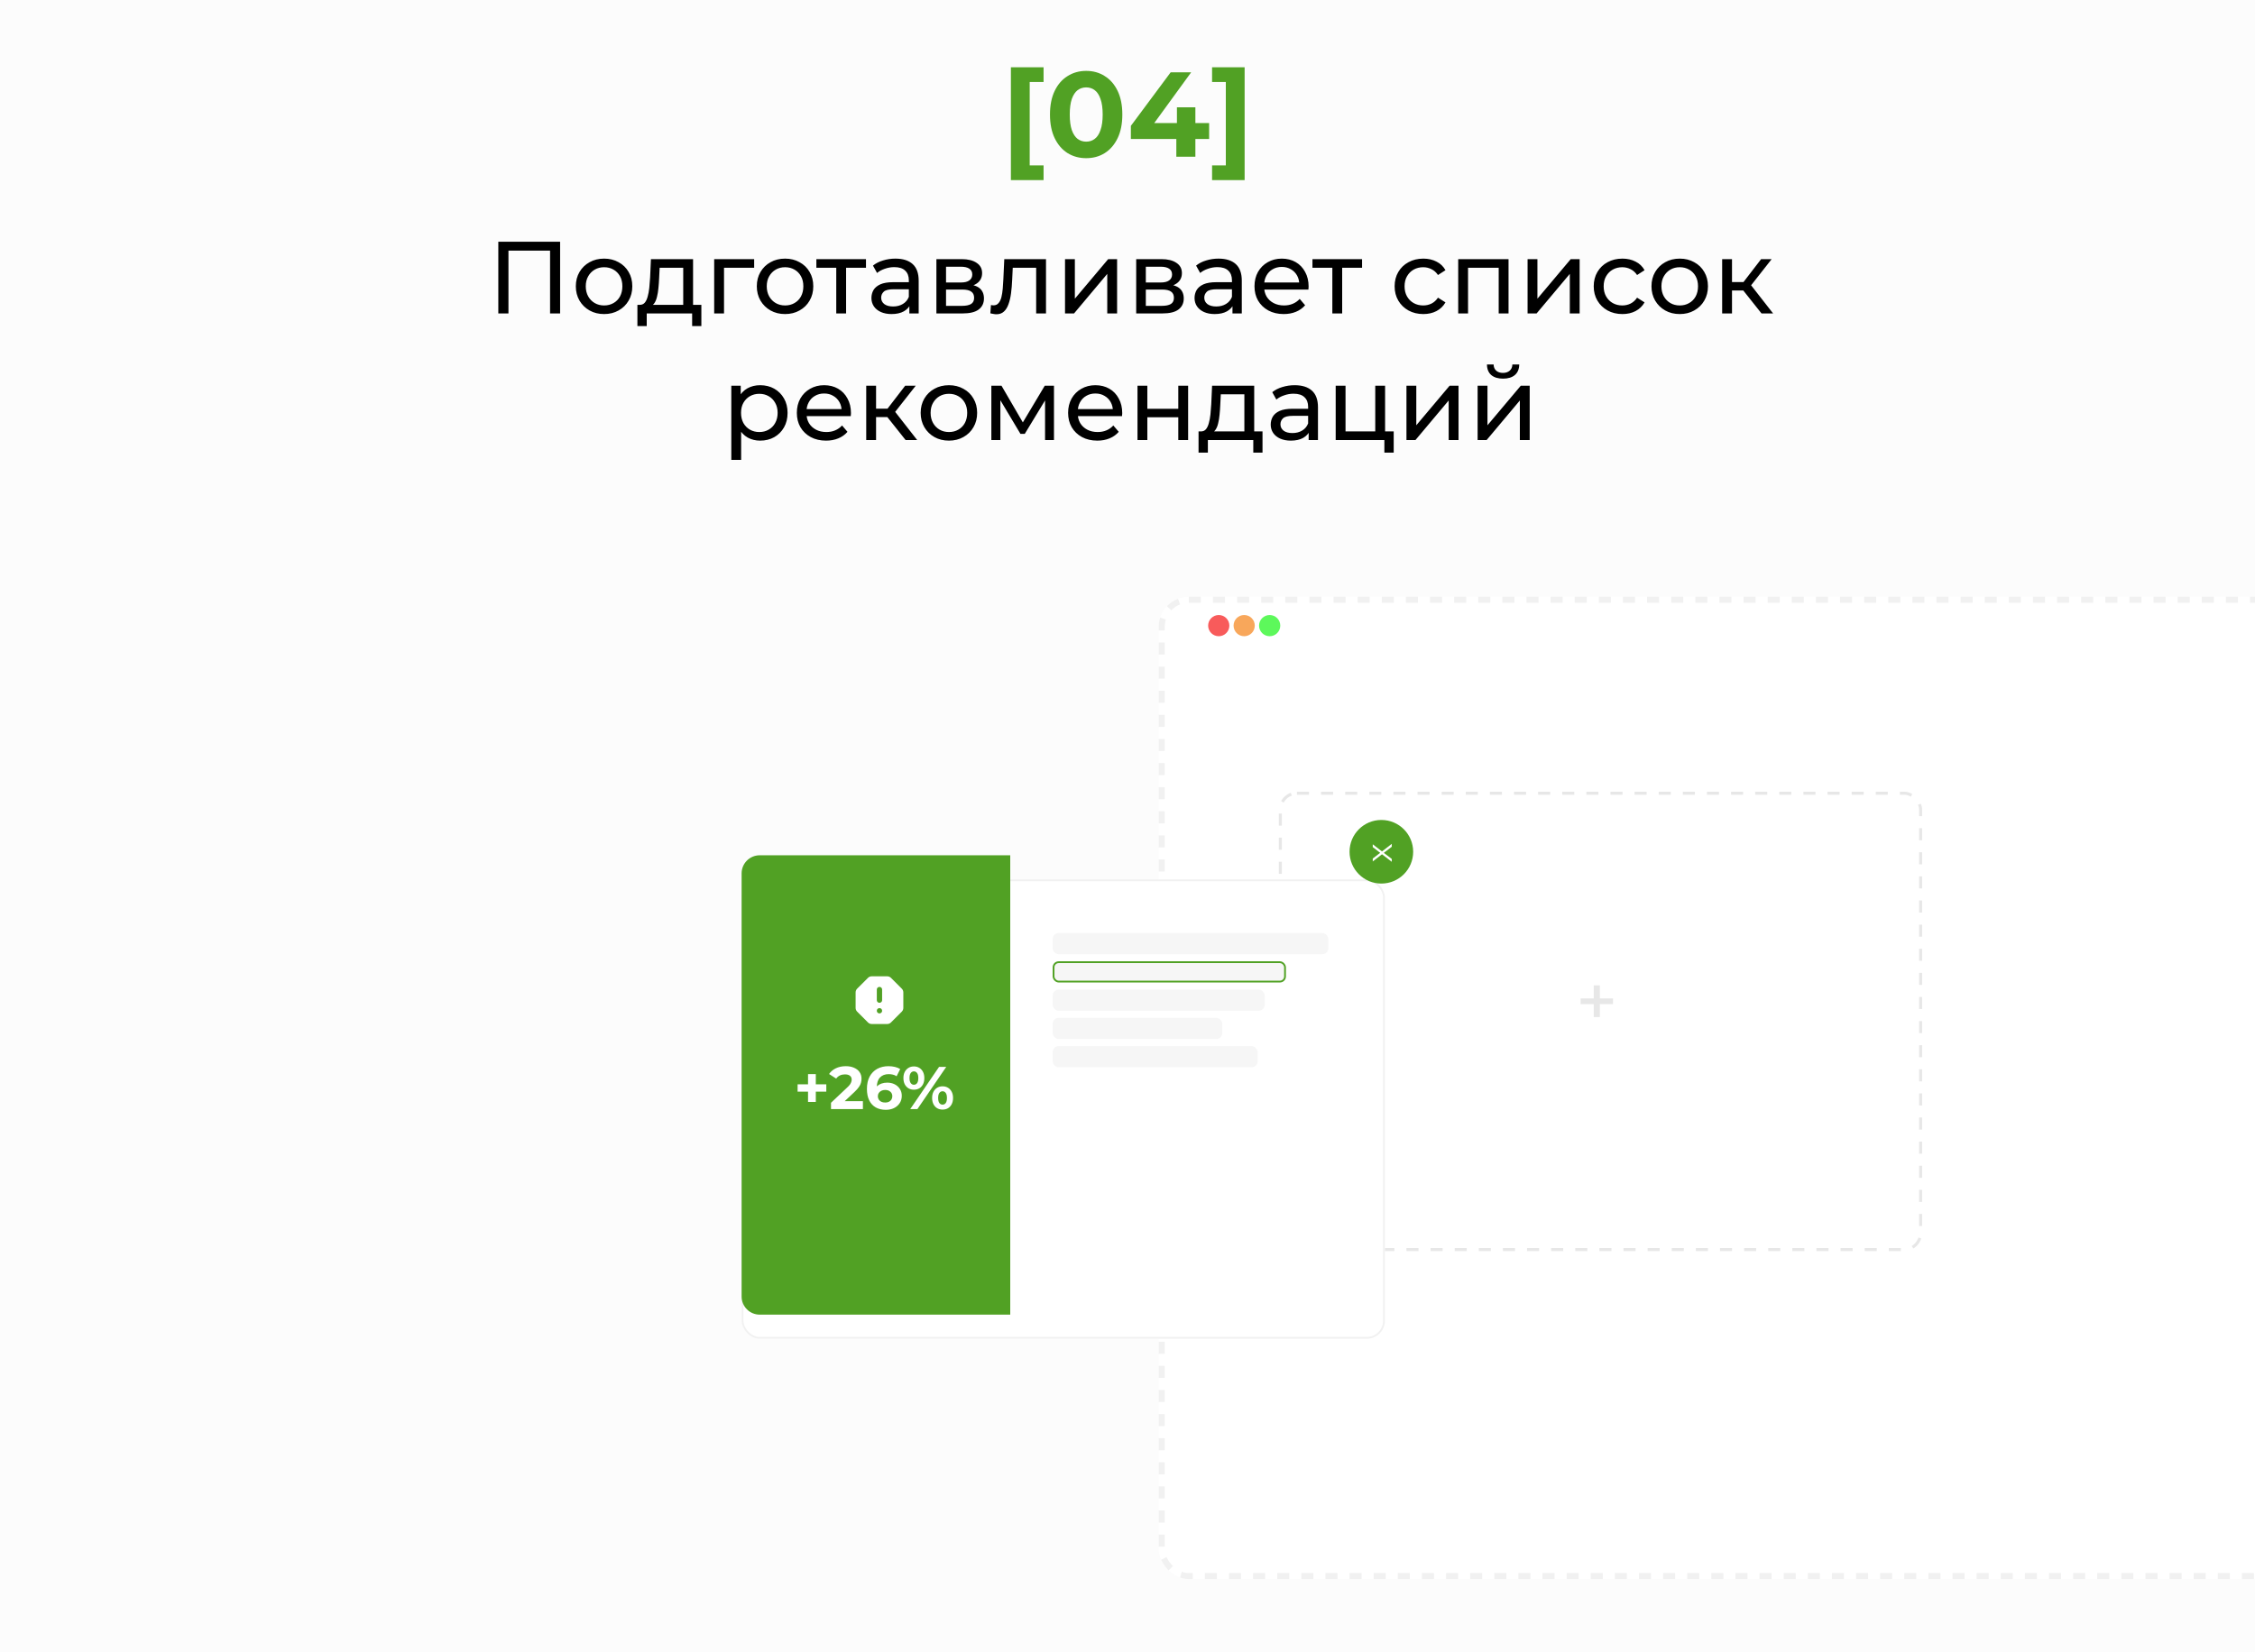
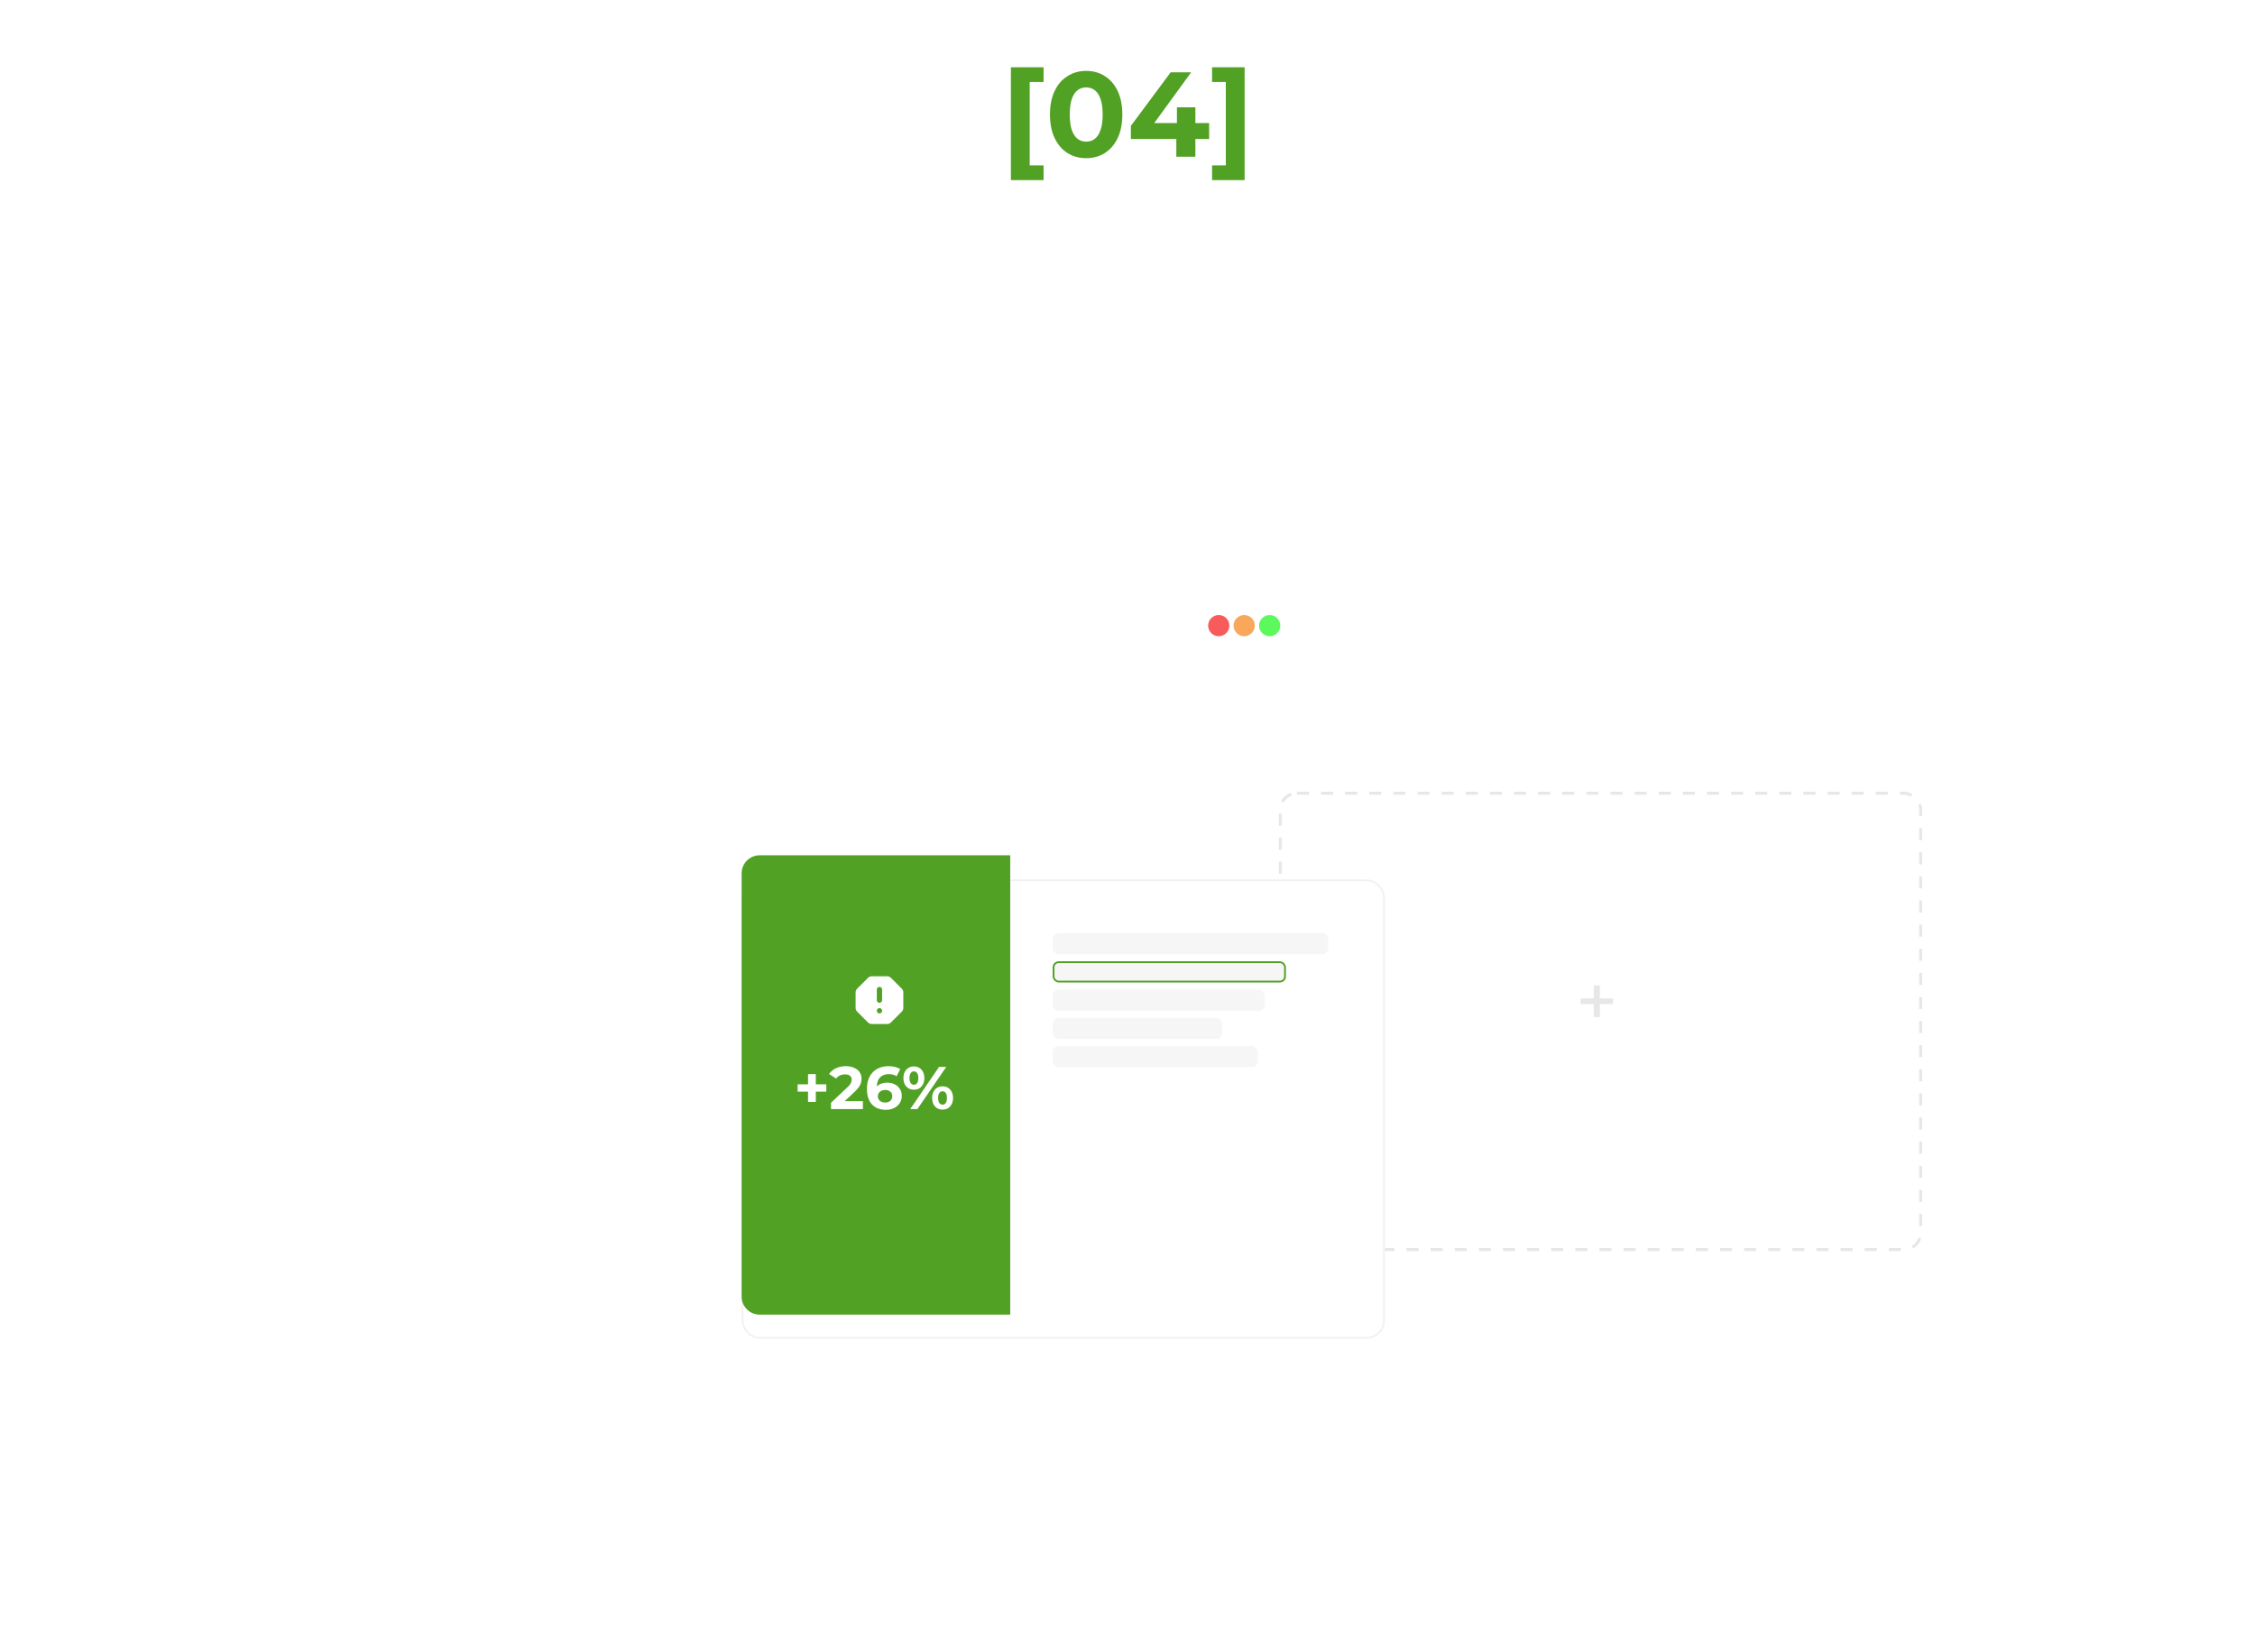
<svg xmlns="http://www.w3.org/2000/svg" width="374" height="274" viewBox="0 0 374 274" fill="none">
  <g clip-path="url(#clip0_7627_2126)">
-     <rect width="374" height="274" fill="#FCFCFC" />
-     <path d="M82.647 52V40.1H92.897V52H91.231V41.137L91.639 41.579H83.904L84.329 41.137V52H82.647ZM100.195 52.102C99.289 52.102 98.484 51.904 97.781 51.507C97.079 51.11 96.523 50.566 96.115 49.875C95.707 49.172 95.503 48.379 95.503 47.495C95.503 46.6 95.707 45.806 96.115 45.115C96.523 44.424 97.079 43.885 97.781 43.5C98.484 43.103 99.289 42.905 100.195 42.905C101.091 42.905 101.89 43.103 102.592 43.5C103.306 43.885 103.862 44.424 104.258 45.115C104.666 45.795 104.87 46.588 104.87 47.495C104.87 48.39 104.666 49.184 104.258 49.875C103.862 50.566 103.306 51.11 102.592 51.507C101.89 51.904 101.091 52.102 100.195 52.102ZM100.195 50.674C100.773 50.674 101.289 50.544 101.742 50.283C102.207 50.022 102.57 49.654 102.83 49.178C103.091 48.691 103.221 48.13 103.221 47.495C103.221 46.849 103.091 46.294 102.83 45.829C102.57 45.353 102.207 44.985 101.742 44.724C101.289 44.463 100.773 44.333 100.195 44.333C99.617 44.333 99.102 44.463 98.648 44.724C98.195 44.985 97.832 45.353 97.56 45.829C97.288 46.294 97.152 46.849 97.152 47.495C97.152 48.13 97.288 48.691 97.56 49.178C97.832 49.654 98.195 50.022 98.648 50.283C99.102 50.544 99.617 50.674 100.195 50.674ZM113.315 51.235V44.418H109.405L109.32 46.152C109.297 46.719 109.257 47.268 109.201 47.801C109.155 48.322 109.076 48.804 108.963 49.246C108.861 49.688 108.708 50.051 108.504 50.334C108.3 50.617 108.028 50.793 107.688 50.861L106.073 50.572C106.424 50.583 106.707 50.47 106.923 50.232C107.138 49.983 107.302 49.643 107.416 49.212C107.54 48.781 107.631 48.294 107.688 47.75C107.744 47.195 107.79 46.622 107.824 46.033L107.96 42.99H114.947V51.235H113.315ZM105.716 54.091V50.572H116.324V54.091H114.794V52H107.263V54.091H105.716ZM118.45 52V42.99H125.08V44.418H119.691L120.082 44.044V52H118.45ZM130.211 52.102C129.304 52.102 128.5 51.904 127.797 51.507C127.094 51.11 126.539 50.566 126.131 49.875C125.723 49.172 125.519 48.379 125.519 47.495C125.519 46.6 125.723 45.806 126.131 45.115C126.539 44.424 127.094 43.885 127.797 43.5C128.5 43.103 129.304 42.905 130.211 42.905C131.106 42.905 131.905 43.103 132.608 43.5C133.322 43.885 133.877 44.424 134.274 45.115C134.682 45.795 134.886 46.588 134.886 47.495C134.886 48.39 134.682 49.184 134.274 49.875C133.877 50.566 133.322 51.11 132.608 51.507C131.905 51.904 131.106 52.102 130.211 52.102ZM130.211 50.674C130.789 50.674 131.305 50.544 131.758 50.283C132.223 50.022 132.585 49.654 132.846 49.178C133.107 48.691 133.237 48.13 133.237 47.495C133.237 46.849 133.107 46.294 132.846 45.829C132.585 45.353 132.223 44.985 131.758 44.724C131.305 44.463 130.789 44.333 130.211 44.333C129.633 44.333 129.117 44.463 128.664 44.724C128.211 44.985 127.848 45.353 127.576 45.829C127.304 46.294 127.168 46.849 127.168 47.495C127.168 48.13 127.304 48.691 127.576 49.178C127.848 49.654 128.211 50.022 128.664 50.283C129.117 50.544 129.633 50.674 130.211 50.674ZM138.696 52V43.993L139.104 44.418H135.398V42.99H143.626V44.418H139.937L140.328 43.993V52H138.696ZM150.819 52V50.096L150.734 49.739V46.492C150.734 45.801 150.53 45.268 150.122 44.894C149.726 44.509 149.125 44.316 148.32 44.316C147.788 44.316 147.266 44.407 146.756 44.588C146.246 44.758 145.816 44.99 145.464 45.285L144.784 44.061C145.249 43.687 145.804 43.404 146.45 43.211C147.108 43.007 147.793 42.905 148.507 42.905C149.743 42.905 150.695 43.205 151.363 43.806C152.032 44.407 152.366 45.325 152.366 46.56V52H150.819ZM147.861 52.102C147.193 52.102 146.603 51.989 146.093 51.762C145.595 51.535 145.209 51.224 144.937 50.827C144.665 50.419 144.529 49.96 144.529 49.45C144.529 48.963 144.643 48.521 144.869 48.124C145.107 47.727 145.487 47.41 146.008 47.172C146.541 46.934 147.255 46.815 148.15 46.815H151.006V47.988H148.218C147.402 47.988 146.853 48.124 146.569 48.396C146.286 48.668 146.144 48.997 146.144 49.382C146.144 49.824 146.32 50.181 146.671 50.453C147.023 50.714 147.51 50.844 148.133 50.844C148.745 50.844 149.278 50.708 149.731 50.436C150.196 50.164 150.53 49.767 150.734 49.246L151.057 50.368C150.842 50.901 150.462 51.326 149.918 51.643C149.374 51.949 148.689 52.102 147.861 52.102ZM155.305 52V42.99H159.487C160.541 42.99 161.368 43.194 161.969 43.602C162.581 43.999 162.887 44.565 162.887 45.302C162.887 46.039 162.598 46.611 162.02 47.019C161.453 47.416 160.7 47.614 159.759 47.614L160.014 47.172C161.091 47.172 161.89 47.37 162.411 47.767C162.932 48.164 163.193 48.747 163.193 49.518C163.193 50.3 162.898 50.912 162.309 51.354C161.731 51.785 160.841 52 159.64 52H155.305ZM156.903 50.742H159.521C160.201 50.742 160.711 50.64 161.051 50.436C161.391 50.221 161.561 49.881 161.561 49.416C161.561 48.94 161.402 48.594 161.085 48.379C160.779 48.152 160.292 48.039 159.623 48.039H156.903V50.742ZM156.903 46.866H159.351C159.974 46.866 160.445 46.753 160.762 46.526C161.091 46.288 161.255 45.959 161.255 45.54C161.255 45.109 161.091 44.786 160.762 44.571C160.445 44.356 159.974 44.248 159.351 44.248H156.903V46.866ZM164.252 51.983L164.354 50.606C164.433 50.617 164.507 50.629 164.575 50.64C164.643 50.651 164.705 50.657 164.762 50.657C165.124 50.657 165.408 50.532 165.612 50.283C165.827 50.034 165.986 49.705 166.088 49.297C166.19 48.878 166.263 48.407 166.309 47.886C166.354 47.365 166.388 46.843 166.411 46.322L166.564 42.99H173.483V52H171.851V43.942L172.242 44.418H167.618L167.992 43.925L167.873 46.424C167.839 47.217 167.776 47.96 167.686 48.651C167.595 49.342 167.453 49.949 167.261 50.47C167.079 50.991 166.824 51.399 166.496 51.694C166.178 51.989 165.765 52.136 165.255 52.136C165.107 52.136 164.949 52.119 164.779 52.085C164.62 52.062 164.444 52.028 164.252 51.983ZM176.638 52V42.99H178.27V49.552L183.795 42.99H185.274V52H183.642V45.438L178.134 52H176.638ZM188.442 52V42.99H192.624C193.678 42.99 194.505 43.194 195.106 43.602C195.718 43.999 196.024 44.565 196.024 45.302C196.024 46.039 195.735 46.611 195.157 47.019C194.59 47.416 193.837 47.614 192.896 47.614L193.151 47.172C194.228 47.172 195.027 47.37 195.548 47.767C196.069 48.164 196.33 48.747 196.33 49.518C196.33 50.3 196.035 50.912 195.446 51.354C194.868 51.785 193.978 52 192.777 52H188.442ZM190.04 50.742H192.658C193.338 50.742 193.848 50.64 194.188 50.436C194.528 50.221 194.698 49.881 194.698 49.416C194.698 48.94 194.539 48.594 194.222 48.379C193.916 48.152 193.429 48.039 192.76 48.039H190.04V50.742ZM190.04 46.866H192.488C193.111 46.866 193.582 46.753 193.899 46.526C194.228 46.288 194.392 45.959 194.392 45.54C194.392 45.109 194.228 44.786 193.899 44.571C193.582 44.356 193.111 44.248 192.488 44.248H190.04V46.866ZM204.409 52V50.096L204.324 49.739V46.492C204.324 45.801 204.12 45.268 203.712 44.894C203.316 44.509 202.715 44.316 201.91 44.316C201.378 44.316 200.856 44.407 200.346 44.588C199.836 44.758 199.406 44.99 199.054 45.285L198.374 44.061C198.839 43.687 199.394 43.404 200.04 43.211C200.698 43.007 201.383 42.905 202.097 42.905C203.333 42.905 204.285 43.205 204.953 43.806C205.622 44.407 205.956 45.325 205.956 46.56V52H204.409ZM201.451 52.102C200.783 52.102 200.193 51.989 199.683 51.762C199.185 51.535 198.799 51.224 198.527 50.827C198.255 50.419 198.119 49.96 198.119 49.45C198.119 48.963 198.233 48.521 198.459 48.124C198.697 47.727 199.077 47.41 199.598 47.172C200.131 46.934 200.845 46.815 201.74 46.815H204.596V47.988H201.808C200.992 47.988 200.443 48.124 200.159 48.396C199.876 48.668 199.734 48.997 199.734 49.382C199.734 49.824 199.91 50.181 200.261 50.453C200.613 50.714 201.1 50.844 201.723 50.844C202.335 50.844 202.868 50.708 203.321 50.436C203.786 50.164 204.12 49.767 204.324 49.246L204.647 50.368C204.432 50.901 204.052 51.326 203.508 51.643C202.964 51.949 202.279 52.102 201.451 52.102ZM212.907 52.102C211.944 52.102 211.094 51.904 210.357 51.507C209.632 51.11 209.065 50.566 208.657 49.875C208.26 49.184 208.062 48.39 208.062 47.495C208.062 46.6 208.255 45.806 208.64 45.115C209.037 44.424 209.575 43.885 210.255 43.5C210.946 43.103 211.723 42.905 212.584 42.905C213.457 42.905 214.227 43.098 214.896 43.483C215.565 43.868 216.086 44.412 216.46 45.115C216.845 45.806 217.038 46.617 217.038 47.546C217.038 47.614 217.032 47.693 217.021 47.784C217.021 47.875 217.015 47.96 217.004 48.039H209.337V46.866H216.154L215.491 47.274C215.502 46.696 215.383 46.18 215.134 45.727C214.885 45.274 214.539 44.922 214.097 44.673C213.666 44.412 213.162 44.282 212.584 44.282C212.017 44.282 211.513 44.412 211.071 44.673C210.629 44.922 210.283 45.279 210.034 45.744C209.785 46.197 209.66 46.719 209.66 47.308V47.58C209.66 48.181 209.796 48.719 210.068 49.195C210.351 49.66 210.742 50.022 211.241 50.283C211.74 50.544 212.312 50.674 212.958 50.674C213.491 50.674 213.972 50.583 214.403 50.402C214.845 50.221 215.23 49.949 215.559 49.586L216.46 50.64C216.052 51.116 215.542 51.479 214.93 51.728C214.329 51.977 213.655 52.102 212.907 52.102ZM220.973 52V43.993L221.381 44.418H217.675V42.99H225.903V44.418H222.214L222.605 43.993V52H220.973ZM236.064 52.102C235.146 52.102 234.324 51.904 233.599 51.507C232.885 51.11 232.324 50.566 231.916 49.875C231.508 49.184 231.304 48.39 231.304 47.495C231.304 46.6 231.508 45.806 231.916 45.115C232.324 44.424 232.885 43.885 233.599 43.5C234.324 43.103 235.146 42.905 236.064 42.905C236.88 42.905 237.605 43.069 238.24 43.398C238.886 43.715 239.385 44.191 239.736 44.826L238.495 45.625C238.2 45.183 237.838 44.86 237.407 44.656C236.988 44.441 236.534 44.333 236.047 44.333C235.458 44.333 234.931 44.463 234.466 44.724C234.001 44.985 233.633 45.353 233.361 45.829C233.089 46.294 232.953 46.849 232.953 47.495C232.953 48.141 233.089 48.702 233.361 49.178C233.633 49.654 234.001 50.022 234.466 50.283C234.931 50.544 235.458 50.674 236.047 50.674C236.534 50.674 236.988 50.572 237.407 50.368C237.838 50.153 238.2 49.824 238.495 49.382L239.736 50.164C239.385 50.787 238.886 51.269 238.24 51.609C237.605 51.938 236.88 52.102 236.064 52.102ZM241.849 52V42.99H250.196V52H248.564V44.01L248.955 44.418H243.09L243.481 44.01V52H241.849ZM253.354 52V42.99H254.986V49.552L260.511 42.99H261.99V52H260.358V45.438L254.85 52H253.354ZM269.085 52.102C268.167 52.102 267.345 51.904 266.62 51.507C265.906 51.11 265.345 50.566 264.937 49.875C264.529 49.184 264.325 48.39 264.325 47.495C264.325 46.6 264.529 45.806 264.937 45.115C265.345 44.424 265.906 43.885 266.62 43.5C267.345 43.103 268.167 42.905 269.085 42.905C269.901 42.905 270.626 43.069 271.261 43.398C271.907 43.715 272.405 44.191 272.757 44.826L271.516 45.625C271.221 45.183 270.858 44.86 270.428 44.656C270.008 44.441 269.555 44.333 269.068 44.333C268.478 44.333 267.951 44.463 267.487 44.724C267.022 44.985 266.654 45.353 266.382 45.829C266.11 46.294 265.974 46.849 265.974 47.495C265.974 48.141 266.11 48.702 266.382 49.178C266.654 49.654 267.022 50.022 267.487 50.283C267.951 50.544 268.478 50.674 269.068 50.674C269.555 50.674 270.008 50.572 270.428 50.368C270.858 50.153 271.221 49.824 271.516 49.382L272.757 50.164C272.405 50.787 271.907 51.269 271.261 51.609C270.626 51.938 269.901 52.102 269.085 52.102ZM278.596 52.102C277.689 52.102 276.884 51.904 276.182 51.507C275.479 51.11 274.924 50.566 274.516 49.875C274.108 49.172 273.904 48.379 273.904 47.495C273.904 46.6 274.108 45.806 274.516 45.115C274.924 44.424 275.479 43.885 276.182 43.5C276.884 43.103 277.689 42.905 278.596 42.905C279.491 42.905 280.29 43.103 280.993 43.5C281.707 43.885 282.262 44.424 282.659 45.115C283.067 45.795 283.271 46.588 283.271 47.495C283.271 48.39 283.067 49.184 282.659 49.875C282.262 50.566 281.707 51.11 280.993 51.507C280.29 51.904 279.491 52.102 278.596 52.102ZM278.596 50.674C279.174 50.674 279.689 50.544 280.143 50.283C280.607 50.022 280.97 49.654 281.231 49.178C281.491 48.691 281.622 48.13 281.622 47.495C281.622 46.849 281.491 46.294 281.231 45.829C280.97 45.353 280.607 44.985 280.143 44.724C279.689 44.463 279.174 44.333 278.596 44.333C278.018 44.333 277.502 44.463 277.049 44.724C276.595 44.985 276.233 45.353 275.961 45.829C275.689 46.294 275.553 46.849 275.553 47.495C275.553 48.13 275.689 48.691 275.961 49.178C276.233 49.654 276.595 50.022 277.049 50.283C277.502 50.544 278.018 50.674 278.596 50.674ZM292.155 52L288.67 47.614L290.013 46.798L294.076 52H292.155ZM285.627 52V42.99H287.259V52H285.627ZM286.766 48.192V46.798H289.741V48.192H286.766ZM290.149 47.682L288.636 47.478L292.087 42.99H293.838L290.149 47.682ZM126.066 73.102C125.318 73.102 124.632 72.932 124.009 72.592C123.397 72.241 122.904 71.725 122.53 71.045C122.167 70.365 121.986 69.515 121.986 68.495C121.986 67.475 122.161 66.625 122.513 65.945C122.875 65.265 123.363 64.755 123.975 64.415C124.598 64.075 125.295 63.905 126.066 63.905C126.95 63.905 127.732 64.098 128.412 64.483C129.092 64.868 129.63 65.407 130.027 66.098C130.423 66.778 130.622 67.577 130.622 68.495C130.622 69.413 130.423 70.218 130.027 70.909C129.63 71.6 129.092 72.139 128.412 72.524C127.732 72.909 126.95 73.102 126.066 73.102ZM121.289 76.298V63.99H122.853V66.421L122.751 68.512L122.921 70.603V76.298H121.289ZM125.93 71.674C126.508 71.674 127.023 71.544 127.477 71.283C127.941 71.022 128.304 70.654 128.565 70.178C128.837 69.691 128.973 69.13 128.973 68.495C128.973 67.849 128.837 67.294 128.565 66.829C128.304 66.353 127.941 65.985 127.477 65.724C127.023 65.463 126.508 65.333 125.93 65.333C125.363 65.333 124.847 65.463 124.383 65.724C123.929 65.985 123.567 66.353 123.295 66.829C123.034 67.294 122.904 67.849 122.904 68.495C122.904 69.13 123.034 69.691 123.295 70.178C123.567 70.654 123.929 71.022 124.383 71.283C124.847 71.544 125.363 71.674 125.93 71.674ZM137.005 73.102C136.041 73.102 135.191 72.904 134.455 72.507C133.729 72.11 133.163 71.566 132.755 70.875C132.358 70.184 132.16 69.39 132.16 68.495C132.16 67.6 132.352 66.806 132.738 66.115C133.134 65.424 133.673 64.885 134.353 64.5C135.044 64.103 135.82 63.905 136.682 63.905C137.554 63.905 138.325 64.098 138.994 64.483C139.662 64.868 140.184 65.412 140.558 66.115C140.943 66.806 141.136 67.617 141.136 68.546C141.136 68.614 141.13 68.693 141.119 68.784C141.119 68.875 141.113 68.96 141.102 69.039H133.435V67.866H140.252L139.589 68.274C139.6 67.696 139.481 67.18 139.232 66.727C138.982 66.274 138.637 65.922 138.195 65.673C137.764 65.412 137.26 65.282 136.682 65.282C136.115 65.282 135.611 65.412 135.169 65.673C134.727 65.922 134.381 66.279 134.132 66.744C133.882 67.197 133.758 67.719 133.758 68.308V68.58C133.758 69.181 133.894 69.719 134.166 70.195C134.449 70.66 134.84 71.022 135.339 71.283C135.837 71.544 136.41 71.674 137.056 71.674C137.588 71.674 138.07 71.583 138.501 71.402C138.943 71.221 139.328 70.949 139.657 70.586L140.558 71.64C140.15 72.116 139.64 72.479 139.028 72.728C138.427 72.977 137.753 73.102 137.005 73.102ZM150.195 73L146.71 68.614L148.053 67.798L152.116 73H150.195ZM143.667 73V63.99H145.299V73H143.667ZM144.806 69.192V67.798H147.781V69.192H144.806ZM148.189 68.682L146.676 68.478L150.127 63.99H151.878L148.189 68.682ZM157.388 73.102C156.481 73.102 155.676 72.904 154.974 72.507C154.271 72.11 153.716 71.566 153.308 70.875C152.9 70.172 152.696 69.379 152.696 68.495C152.696 67.6 152.9 66.806 153.308 66.115C153.716 65.424 154.271 64.885 154.974 64.5C155.676 64.103 156.481 63.905 157.388 63.905C158.283 63.905 159.082 64.103 159.785 64.5C160.499 64.885 161.054 65.424 161.451 66.115C161.859 66.795 162.063 67.588 162.063 68.495C162.063 69.39 161.859 70.184 161.451 70.875C161.054 71.566 160.499 72.11 159.785 72.507C159.082 72.904 158.283 73.102 157.388 73.102ZM157.388 71.674C157.966 71.674 158.481 71.544 158.935 71.283C159.399 71.022 159.762 70.654 160.023 70.178C160.283 69.691 160.414 69.13 160.414 68.495C160.414 67.849 160.283 67.294 160.023 66.829C159.762 66.353 159.399 65.985 158.935 65.724C158.481 65.463 157.966 65.333 157.388 65.333C156.81 65.333 156.294 65.463 155.841 65.724C155.387 65.985 155.025 66.353 154.753 66.829C154.481 67.294 154.345 67.849 154.345 68.495C154.345 69.13 154.481 69.691 154.753 70.178C155.025 70.654 155.387 71.022 155.841 71.283C156.294 71.544 156.81 71.674 157.388 71.674ZM164.419 73V63.99H166.102L169.978 70.654H169.298L173.276 63.99H174.806V73H173.327V65.826L173.599 65.979L169.961 71.98H169.247L165.592 65.86L165.915 65.792V73H164.419ZM181.995 73.102C181.032 73.102 180.182 72.904 179.445 72.507C178.72 72.11 178.153 71.566 177.745 70.875C177.348 70.184 177.15 69.39 177.15 68.495C177.15 67.6 177.343 66.806 177.728 66.115C178.125 65.424 178.663 64.885 179.343 64.5C180.034 64.103 180.811 63.905 181.672 63.905C182.545 63.905 183.315 64.098 183.984 64.483C184.653 64.868 185.174 65.412 185.548 66.115C185.933 66.806 186.126 67.617 186.126 68.546C186.126 68.614 186.12 68.693 186.109 68.784C186.109 68.875 186.103 68.96 186.092 69.039H178.425V67.866H185.242L184.579 68.274C184.59 67.696 184.471 67.18 184.222 66.727C183.973 66.274 183.627 65.922 183.185 65.673C182.754 65.412 182.25 65.282 181.672 65.282C181.105 65.282 180.601 65.412 180.159 65.673C179.717 65.922 179.371 66.279 179.122 66.744C178.873 67.197 178.748 67.719 178.748 68.308V68.58C178.748 69.181 178.884 69.719 179.156 70.195C179.439 70.66 179.83 71.022 180.329 71.283C180.828 71.544 181.4 71.674 182.046 71.674C182.579 71.674 183.06 71.583 183.491 71.402C183.933 71.221 184.318 70.949 184.647 70.586L185.548 71.64C185.14 72.116 184.63 72.479 184.018 72.728C183.417 72.977 182.743 73.102 181.995 73.102ZM188.658 73V63.99H190.29V67.815H195.424V63.99H197.056V73H195.424V69.226H190.29V73H188.658ZM206.383 72.235V65.418H202.473L202.388 67.152C202.365 67.719 202.326 68.268 202.269 68.801C202.224 69.322 202.144 69.804 202.031 70.246C201.929 70.688 201.776 71.051 201.572 71.334C201.368 71.617 201.096 71.793 200.756 71.861L199.141 71.572C199.492 71.583 199.776 71.47 199.991 71.232C200.206 70.983 200.371 70.643 200.484 70.212C200.609 69.781 200.699 69.294 200.756 68.75C200.813 68.195 200.858 67.622 200.892 67.033L201.028 63.99H208.015V72.235H206.383ZM198.784 75.091V71.572H209.392V75.091H207.862V73H200.331V75.091H198.784ZM217.043 73V71.096L216.958 70.739V67.492C216.958 66.801 216.754 66.268 216.346 65.894C215.949 65.509 215.349 65.316 214.544 65.316C214.011 65.316 213.49 65.407 212.98 65.588C212.47 65.758 212.039 65.99 211.688 66.285L211.008 65.061C211.473 64.687 212.028 64.404 212.674 64.211C213.331 64.007 214.017 63.905 214.731 63.905C215.966 63.905 216.918 64.205 217.587 64.806C218.256 65.407 218.59 66.325 218.59 67.56V73H217.043ZM214.085 73.102C213.416 73.102 212.827 72.989 212.317 72.762C211.818 72.535 211.433 72.224 211.161 71.827C210.889 71.419 210.753 70.96 210.753 70.45C210.753 69.963 210.866 69.521 211.093 69.124C211.331 68.727 211.711 68.41 212.232 68.172C212.765 67.934 213.479 67.815 214.374 67.815H217.23V68.988H214.442C213.626 68.988 213.076 69.124 212.793 69.396C212.51 69.668 212.368 69.997 212.368 70.382C212.368 70.824 212.544 71.181 212.895 71.453C213.246 71.714 213.734 71.844 214.357 71.844C214.969 71.844 215.502 71.708 215.955 71.436C216.42 71.164 216.754 70.767 216.958 70.246L217.281 71.368C217.066 71.901 216.686 72.326 216.142 72.643C215.598 72.949 214.912 73.102 214.085 73.102ZM221.529 73V63.99H223.161V71.572H228.091V63.99H229.723V73H221.529ZM229.604 75.091V72.915L230.012 73H228.091V71.572H231.151V75.091H229.604ZM233.266 73V63.99H234.898V70.552L240.423 63.99H241.902V73H240.27V66.438L234.762 73H233.266ZM245.07 73V63.99H246.702V70.552L252.227 63.99H253.706V73H252.074V66.438L246.566 73H245.07ZM249.286 62.817C248.458 62.817 247.807 62.619 247.331 62.222C246.866 61.814 246.628 61.23 246.617 60.471H247.722C247.733 60.902 247.875 61.242 248.147 61.491C248.43 61.74 248.804 61.865 249.269 61.865C249.733 61.865 250.107 61.74 250.391 61.491C250.674 61.242 250.821 60.902 250.833 60.471H251.972C251.96 61.23 251.717 61.814 251.241 62.222C250.765 62.619 250.113 62.817 249.286 62.817Z" fill="black" />
    <path d="M167.66 29.88V11.16H173.08V13.6H170.78V27.44H173.08V29.88H167.66ZM180.143 26.24C178.997 26.24 177.97 25.96 177.063 25.4C176.157 24.827 175.443 24 174.923 22.92C174.403 21.84 174.143 20.533 174.143 19C174.143 17.467 174.403 16.16 174.923 15.08C175.443 14 176.157 13.18 177.063 12.62C177.97 12.047 178.997 11.76 180.143 11.76C181.303 11.76 182.33 12.047 183.223 12.62C184.13 13.18 184.843 14 185.363 15.08C185.883 16.16 186.143 17.467 186.143 19C186.143 20.533 185.883 21.84 185.363 22.92C184.843 24 184.13 24.827 183.223 25.4C182.33 25.96 181.303 26.24 180.143 26.24ZM180.143 23.5C180.69 23.5 181.163 23.347 181.563 23.04C181.977 22.733 182.297 22.247 182.523 21.58C182.763 20.913 182.883 20.053 182.883 19C182.883 17.947 182.763 17.087 182.523 16.42C182.297 15.753 181.977 15.267 181.563 14.96C181.163 14.653 180.69 14.5 180.143 14.5C179.61 14.5 179.137 14.653 178.723 14.96C178.323 15.267 178.003 15.753 177.763 16.42C177.537 17.087 177.423 17.947 177.423 19C177.423 20.053 177.537 20.913 177.763 21.58C178.003 22.247 178.323 22.733 178.723 23.04C179.137 23.347 179.61 23.5 180.143 23.5ZM187.558 23.06V20.88L194.158 12H197.558L191.098 20.88L189.518 20.42H200.538V23.06H187.558ZM195.098 26V23.06L195.198 20.42V17.8H198.258V26H195.098ZM206.427 29.88H201.027V27.44H203.307V13.6H201.027V11.16H206.427V29.88Z" fill="#51A124" />
    <g filter="url(#filter0_d_7627_2126)">
      <rect x="192.172" y="95" width="236.828" height="162.966" rx="5" fill="white" />
-       <rect x="192.672" y="95.5" width="235.828" height="161.966" rx="4.5" stroke="#F1F1F1" stroke-dasharray="2 2" />
    </g>
    <circle cx="202.134" cy="103.79" r="1.759" fill="#F85B5B" />
    <circle cx="206.352" cy="103.79" r="1.759" fill="#F8A75B" />
    <circle cx="210.579" cy="103.79" r="1.759" fill="#5DF85B" />
    <rect x="212.352" y="131.594" width="106.19" height="75.707" rx="2.75" stroke="#E7E7E7" stroke-width="0.5" stroke-dasharray="2 2" />
    <g filter="url(#filter1_d_7627_2126)">
      <rect x="123" y="141.891" width="106.69" height="76.207" rx="3" fill="white" />
      <rect x="123.15" y="142.041" width="106.39" height="75.907" rx="2.85" stroke="#F1F1F1" stroke-width="0.3" />
    </g>
    <path d="M123 144.891C123 143.234 124.343 141.891 126 141.891H167.552V218.098H126C124.343 218.098 123 216.754 123 215.098V144.891Z" fill="#51A124" />
    <path d="M264.332 168.733V163.477H265.34V168.733H264.332ZM262.148 166.585V165.637H267.524V166.585H262.148Z" fill="#E7E7E7" />
    <rect x="174.586" y="154.789" width="45.724" height="3.517" rx="1" fill="#F6F6F6" />
    <rect x="174.736" y="159.627" width="38.39" height="3.217" rx="0.85" fill="#F6F6F6" stroke="#51A124" stroke-width="0.3" />
    <rect x="174.586" y="164.172" width="35.172" height="3.517" rx="1" fill="#F6F6F6" />
    <rect x="174.586" y="168.859" width="28.138" height="3.517" rx="1" fill="#F6F6F6" />
    <rect x="174.586" y="173.547" width="34" height="3.517" rx="1" fill="#F6F6F6" />
-     <circle cx="229.104" cy="141.307" r="5.276" fill="#51A124" />
    <path d="M230.828 142.972L229.1 141.64L229.31 141.646L227.678 142.912V142.432L229.028 141.394L229.022 141.574L227.678 140.536V140.068L229.328 141.346L229.1 141.34L230.828 139.996V140.482L229.388 141.58L229.412 141.412L230.828 142.492V142.972Z" fill="white" />
    <path d="M134.015 182.81V178.19H135.305V182.81H134.015ZM132.285 181.11V179.89H137.045V181.11H132.285ZM137.825 184V182.95L140.525 180.4C140.738 180.207 140.895 180.033 140.995 179.88C141.095 179.727 141.162 179.587 141.195 179.46C141.235 179.333 141.255 179.217 141.255 179.11C141.255 178.83 141.158 178.617 140.965 178.47C140.778 178.317 140.502 178.24 140.135 178.24C139.842 178.24 139.568 178.297 139.315 178.41C139.068 178.523 138.858 178.7 138.685 178.94L137.505 178.18C137.772 177.78 138.145 177.463 138.625 177.23C139.105 176.997 139.658 176.88 140.285 176.88C140.805 176.88 141.258 176.967 141.645 177.14C142.038 177.307 142.342 177.543 142.555 177.85C142.775 178.157 142.885 178.523 142.885 178.95C142.885 179.177 142.855 179.403 142.795 179.63C142.742 179.85 142.628 180.083 142.455 180.33C142.288 180.577 142.042 180.853 141.715 181.16L139.475 183.27L139.165 182.68H143.115V184H137.825ZM146.914 184.12C146.274 184.12 145.717 183.987 145.244 183.72C144.777 183.453 144.417 183.063 144.164 182.55C143.91 182.037 143.784 181.403 143.784 180.65C143.784 179.843 143.934 179.16 144.234 178.6C144.54 178.04 144.96 177.613 145.494 177.32C146.034 177.027 146.654 176.88 147.354 176.88C147.727 176.88 148.084 176.92 148.424 177C148.764 177.08 149.057 177.2 149.304 177.36L148.704 178.55C148.51 178.417 148.304 178.327 148.084 178.28C147.864 178.227 147.634 178.2 147.394 178.2C146.787 178.2 146.307 178.383 145.954 178.75C145.6 179.117 145.424 179.66 145.424 180.38C145.424 180.5 145.424 180.633 145.424 180.78C145.43 180.927 145.45 181.073 145.484 181.22L145.034 180.8C145.16 180.54 145.324 180.323 145.524 180.15C145.724 179.97 145.96 179.837 146.234 179.75C146.514 179.657 146.82 179.61 147.154 179.61C147.607 179.61 148.014 179.7 148.374 179.88C148.734 180.06 149.02 180.313 149.234 180.64C149.454 180.967 149.564 181.35 149.564 181.79C149.564 182.263 149.444 182.677 149.204 183.03C148.97 183.377 148.654 183.647 148.254 183.84C147.86 184.027 147.414 184.12 146.914 184.12ZM146.824 182.91C147.05 182.91 147.25 182.87 147.424 182.79C147.604 182.703 147.744 182.58 147.844 182.42C147.944 182.26 147.994 182.077 147.994 181.87C147.994 181.55 147.884 181.297 147.664 181.11C147.45 180.917 147.164 180.82 146.804 180.82C146.564 180.82 146.354 180.867 146.174 180.96C145.994 181.047 145.85 181.17 145.744 181.33C145.644 181.483 145.594 181.663 145.594 181.87C145.594 182.07 145.644 182.25 145.744 182.41C145.844 182.563 145.984 182.687 146.164 182.78C146.344 182.867 146.564 182.91 146.824 182.91ZM150.965 184L155.745 177H156.935L152.155 184H150.965ZM151.575 180.78C151.235 180.78 150.935 180.703 150.675 180.55C150.415 180.39 150.209 180.167 150.055 179.88C149.909 179.587 149.835 179.243 149.835 178.85C149.835 178.457 149.909 178.117 150.055 177.83C150.209 177.543 150.415 177.32 150.675 177.16C150.935 177 151.235 176.92 151.575 176.92C151.915 176.92 152.215 177 152.475 177.16C152.735 177.32 152.939 177.543 153.085 177.83C153.232 178.117 153.305 178.457 153.305 178.85C153.305 179.243 153.232 179.587 153.085 179.88C152.939 180.167 152.735 180.39 152.475 180.55C152.215 180.703 151.915 180.78 151.575 180.78ZM151.575 179.96C151.795 179.96 151.972 179.87 152.105 179.69C152.239 179.503 152.305 179.223 152.305 178.85C152.305 178.477 152.239 178.2 152.105 178.02C151.972 177.833 151.795 177.74 151.575 177.74C151.362 177.74 151.185 177.833 151.045 178.02C150.912 178.2 150.845 178.477 150.845 178.85C150.845 179.217 150.912 179.493 151.045 179.68C151.185 179.867 151.362 179.96 151.575 179.96ZM156.325 184.08C155.992 184.08 155.692 184.003 155.425 183.85C155.165 183.69 154.962 183.467 154.815 183.18C154.669 182.887 154.595 182.543 154.595 182.15C154.595 181.757 154.669 181.417 154.815 181.13C154.962 180.843 155.165 180.62 155.425 180.46C155.692 180.3 155.992 180.22 156.325 180.22C156.672 180.22 156.975 180.3 157.235 180.46C157.495 180.62 157.699 180.843 157.845 181.13C157.992 181.417 158.065 181.757 158.065 182.15C158.065 182.543 157.992 182.887 157.845 183.18C157.699 183.467 157.495 183.69 157.235 183.85C156.975 184.003 156.672 184.08 156.325 184.08ZM156.325 183.26C156.545 183.26 156.722 183.17 156.855 182.99C156.989 182.803 157.055 182.523 157.055 182.15C157.055 181.783 156.989 181.507 156.855 181.32C156.722 181.133 156.545 181.04 156.325 181.04C156.112 181.04 155.935 181.133 155.795 181.32C155.662 181.5 155.595 181.777 155.595 182.15C155.595 182.523 155.662 182.803 155.795 182.99C155.935 183.17 156.112 183.26 156.325 183.26Z" fill="white" />
    <path d="M145.863 168.124C145.988 168.124 146.092 168.082 146.177 167.997C146.261 167.913 146.303 167.809 146.303 167.684C146.303 167.56 146.26 167.456 146.176 167.371C146.092 167.287 145.988 167.245 145.863 167.245C145.739 167.245 145.634 167.287 145.55 167.371C145.466 167.456 145.424 167.56 145.423 167.684C145.423 167.809 145.465 167.913 145.55 167.998C145.635 168.082 145.739 168.125 145.863 168.124ZM145.863 166.365C145.988 166.365 146.092 166.323 146.177 166.239C146.261 166.154 146.303 166.05 146.303 165.926V164.167C146.303 164.042 146.261 163.938 146.176 163.854C146.092 163.77 145.987 163.728 145.863 163.727C145.739 163.727 145.635 163.769 145.55 163.854C145.466 163.939 145.423 164.043 145.423 164.167V165.926C145.423 166.05 145.466 166.155 145.55 166.239C145.635 166.324 145.739 166.366 145.863 166.365ZM144.577 169.883C144.46 169.883 144.348 169.861 144.242 169.817C144.136 169.773 144.043 169.71 143.962 169.63L142.159 167.827C142.078 167.747 142.016 167.653 141.972 167.547C141.928 167.44 141.906 167.329 141.906 167.212V164.64C141.906 164.523 141.928 164.411 141.972 164.305C142.016 164.199 142.078 164.105 142.159 164.025L143.962 162.222C144.042 162.141 144.136 162.079 144.242 162.035C144.349 161.991 144.46 161.969 144.577 161.969H147.149C147.266 161.969 147.378 161.991 147.485 162.035C147.591 162.079 147.684 162.141 147.765 162.222L149.567 164.024C149.648 164.105 149.71 164.198 149.754 164.305C149.798 164.411 149.82 164.523 149.82 164.64V167.212C149.82 167.329 149.798 167.441 149.754 167.547C149.71 167.653 149.648 167.747 149.567 167.827L147.765 169.63C147.684 169.71 147.591 169.773 147.484 169.817C147.378 169.861 147.266 169.883 147.149 169.883H144.577Z" fill="white" />
  </g>
  <defs>
    <filter id="filter0_d_7627_2126" x="188.172" y="95" width="244.828" height="170.969" filterUnits="userSpaceOnUse" color-interpolation-filters="sRGB">
      <feFlood flood-opacity="0" result="BackgroundImageFix" />
      <feColorMatrix in="SourceAlpha" type="matrix" values="0 0 0 0 0 0 0 0 0 0 0 0 0 0 0 0 0 0 127 0" result="hardAlpha" />
      <feOffset dy="4" />
      <feGaussianBlur stdDeviation="2" />
      <feComposite in2="hardAlpha" operator="out" />
      <feColorMatrix type="matrix" values="0 0 0 0 0.723 0 0 0 0 0.723 0 0 0 0 0.723 0 0 0 0.25 0" />
      <feBlend mode="normal" in2="BackgroundImageFix" result="effect1_dropShadow_7627_2126" />
      <feBlend mode="normal" in="SourceGraphic" in2="effect1_dropShadow_7627_2126" result="shape" />
    </filter>
    <filter id="filter1_d_7627_2126" x="119" y="141.891" width="114.688" height="84.203" filterUnits="userSpaceOnUse" color-interpolation-filters="sRGB">
      <feFlood flood-opacity="0" result="BackgroundImageFix" />
      <feColorMatrix in="SourceAlpha" type="matrix" values="0 0 0 0 0 0 0 0 0 0 0 0 0 0 0 0 0 0 127 0" result="hardAlpha" />
      <feOffset dy="4" />
      <feGaussianBlur stdDeviation="2" />
      <feComposite in2="hardAlpha" operator="out" />
      <feColorMatrix type="matrix" values="0 0 0 0 0 0 0 0 0 0 0 0 0 0 0 0 0 0 0.25 0" />
      <feBlend mode="normal" in2="BackgroundImageFix" result="effect1_dropShadow_7627_2126" />
      <feBlend mode="normal" in="SourceGraphic" in2="effect1_dropShadow_7627_2126" result="shape" />
    </filter>
    <clipPath id="clip0_7627_2126">
      <rect width="374" height="274" fill="white" />
    </clipPath>
  </defs>
</svg>